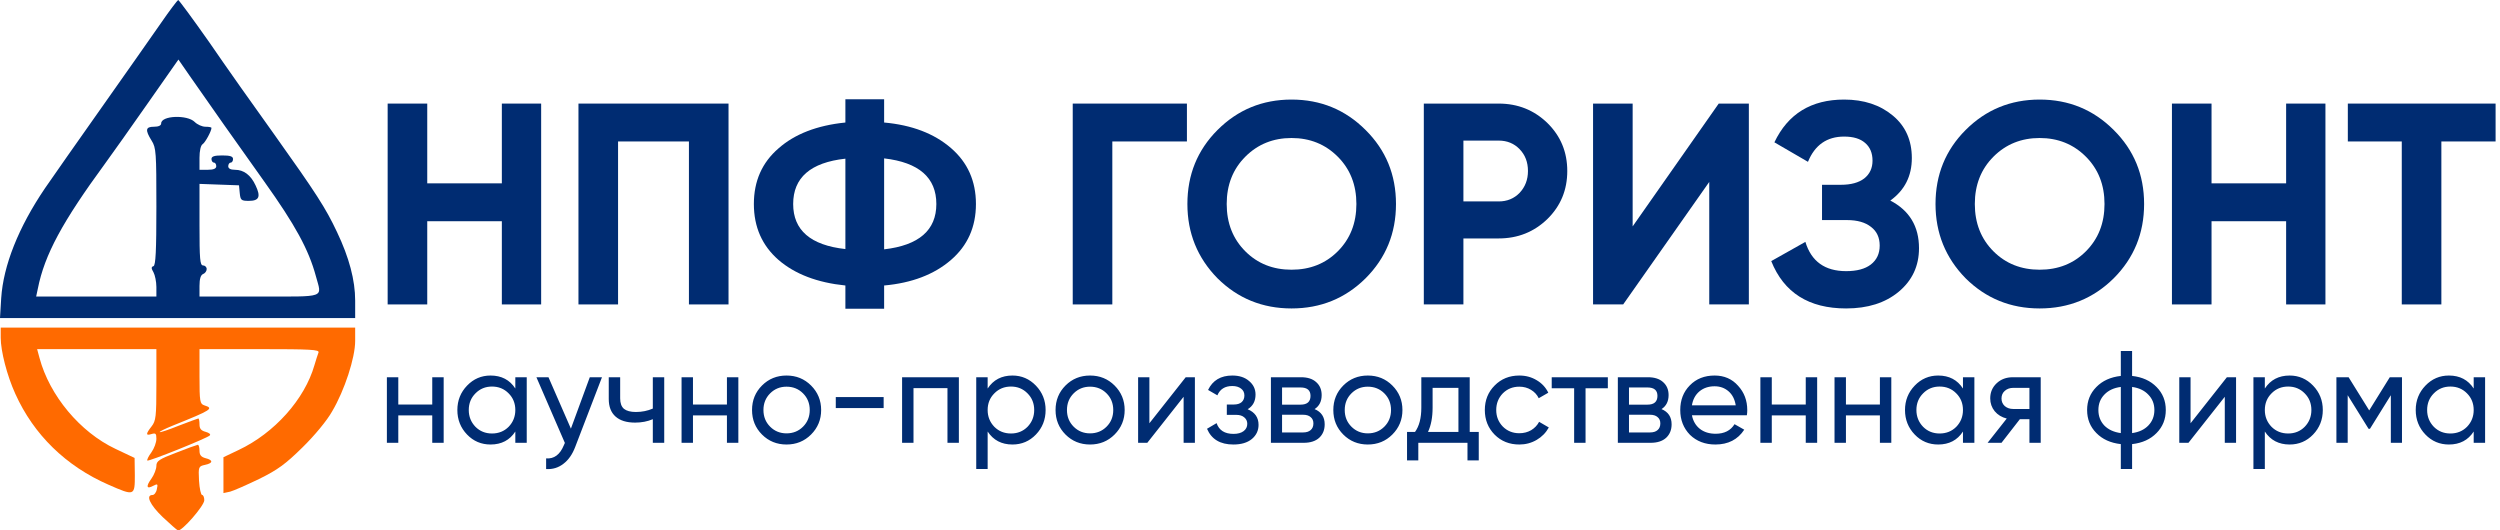
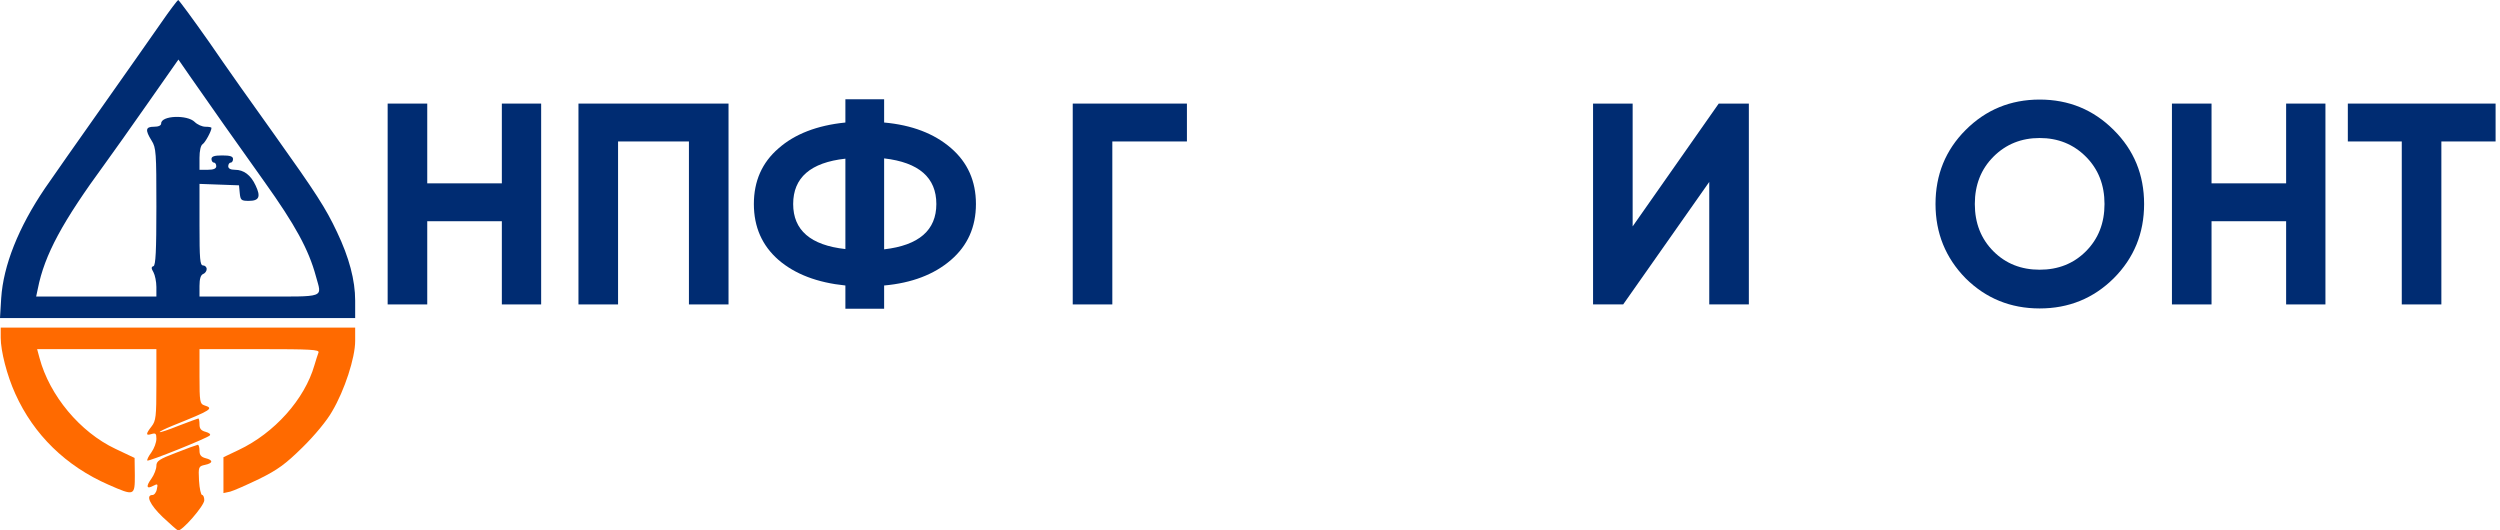
<svg xmlns="http://www.w3.org/2000/svg" width="542" height="115" viewBox="0 0 542 115" fill="none">
  <path d="M509.009 22.457H541.044V30.668H529.288V66H520.704V30.668H509.009V22.457Z" fill="#002C72" />
  <path d="M495.633 39.75V22.457H504.155V66H495.633V47.961H479.46V66H470.876V22.457H479.46V39.75H495.633Z" fill="#002C72" />
  <path d="M458.249 60.339C453.853 64.694 448.503 66.871 442.2 66.871C435.897 66.871 430.547 64.694 426.151 60.339C421.797 55.902 419.62 50.532 419.62 44.228C419.62 37.884 421.797 32.534 426.151 28.18C430.547 23.784 435.897 21.586 442.2 21.586C448.503 21.586 453.853 23.784 458.249 28.18C462.644 32.534 464.842 37.884 464.842 44.228C464.842 50.573 462.644 55.944 458.249 60.339ZM432.185 54.492C434.839 57.146 438.177 58.473 442.2 58.473C446.223 58.473 449.561 57.146 452.215 54.492C454.91 51.797 456.258 48.376 456.258 44.228C456.258 40.082 454.91 36.66 452.215 33.965C449.519 31.269 446.181 29.922 442.2 29.922C438.219 29.922 434.881 31.269 432.185 33.965C429.49 36.66 428.142 40.082 428.142 44.228C428.142 48.376 429.49 51.797 432.185 54.492Z" fill="#002C72" />
-   <path d="M409.82 43.482C413.967 45.639 416.04 49.081 416.04 53.808C416.04 57.665 414.568 60.816 411.624 63.263C408.721 65.668 404.927 66.871 400.24 66.871C392.154 66.871 386.742 63.45 384.005 56.607L391.407 52.44C392.693 56.669 395.637 58.784 400.24 58.784C402.563 58.784 404.346 58.307 405.59 57.354C406.876 56.358 407.518 54.99 407.518 53.248C407.518 51.506 406.896 50.159 405.652 49.205C404.408 48.21 402.666 47.712 400.427 47.712H395.015V40.061H399.121C401.277 40.061 402.957 39.605 404.159 38.692C405.362 37.739 405.963 36.453 405.963 34.836C405.963 33.177 405.424 31.891 404.346 30.979C403.309 30.067 401.796 29.61 399.805 29.61C396.073 29.61 393.46 31.435 391.967 35.084L384.689 30.855C387.634 24.676 392.672 21.586 399.805 21.586C404.076 21.586 407.601 22.747 410.38 25.07C413.117 27.35 414.485 30.419 414.485 34.276C414.485 38.174 412.93 41.243 409.82 43.482Z" fill="#002C72" />
  <path d="M379.151 66H370.566V39.439L351.905 66H345.374V22.457H353.958V49.08L372.619 22.457H379.151V66Z" fill="#002C72" />
-   <path d="M308.683 22.457H324.918C329.065 22.457 332.59 23.867 335.493 26.687C338.355 29.507 339.785 32.969 339.785 37.075C339.785 41.181 338.355 44.643 335.493 47.463C332.59 50.283 329.065 51.693 324.918 51.693H317.267V66H308.683V22.457ZM317.267 43.669H324.918C326.743 43.669 328.257 43.047 329.459 41.803C330.662 40.517 331.263 38.941 331.263 37.075C331.263 35.167 330.662 33.592 329.459 32.347C328.257 31.103 326.743 30.481 324.918 30.481H317.267V43.669Z" fill="#002C72" />
-   <path d="M296.056 60.339C291.66 64.694 286.311 66.871 280.007 66.871C273.704 66.871 268.354 64.694 263.959 60.339C259.604 55.902 257.427 50.532 257.427 44.228C257.427 37.884 259.604 32.534 263.959 28.18C268.354 23.784 273.704 21.586 280.007 21.586C286.311 21.586 291.66 23.784 296.056 28.18C300.452 32.534 302.65 37.884 302.65 44.228C302.65 50.573 300.452 55.944 296.056 60.339ZM269.993 54.492C272.647 57.146 275.985 58.473 280.007 58.473C284.03 58.473 287.368 57.146 290.022 54.492C292.718 51.797 294.066 48.376 294.066 44.228C294.066 40.082 292.718 36.66 290.022 33.965C287.327 31.269 283.988 29.922 280.007 29.922C276.026 29.922 272.688 31.269 269.993 33.965C267.297 36.66 265.949 40.082 265.949 44.228C265.949 48.376 267.297 51.797 269.993 54.492Z" fill="#002C72" />
-   <path d="M232.568 22.457H257.325V30.668H241.152V66H232.568V22.457Z" fill="#002C72" />
+   <path d="M232.568 22.457H257.325V30.668H241.152V66H232.568Z" fill="#002C72" />
  <path d="M191.679 61.895V66.933H183.281V61.895C177.185 61.273 172.354 59.427 168.788 56.358C165.221 53.248 163.438 49.205 163.438 44.228C163.438 39.252 165.221 35.23 168.788 32.161C172.313 29.051 177.144 27.185 183.281 26.562V21.524H191.679V26.562C197.692 27.102 202.523 28.947 206.173 32.099C209.78 35.209 211.584 39.252 211.584 44.228C211.584 49.205 209.78 53.248 206.173 56.358C202.523 59.51 197.692 61.355 191.679 61.895ZM191.679 34.338V54.057C199.226 53.186 203 49.91 203 44.228C203 38.506 199.226 35.209 191.679 34.338ZM171.96 44.228C171.96 49.91 175.734 53.165 183.281 53.995V34.4C175.734 35.23 171.96 38.506 171.96 44.228Z" fill="#002C72" />
  <path d="M125.411 22.457H157.944V66H149.36V30.668H133.996V66H125.411V22.457Z" fill="#002C72" />
  <path d="M108.8 39.75V22.457H117.322V66H108.8V47.961H92.627V66H84.043V22.457H92.627V39.75H108.8Z" fill="#002C72" />
-   <path d="M93.713 87.698V81.785H96.187V96H93.713V90.058H86.35V96H83.876V81.785H86.35V87.698H93.713ZM111.722 84.23V81.785H114.196V96H111.722V93.555C110.509 95.431 108.718 96.37 106.349 96.37C104.34 96.37 102.643 95.649 101.26 94.209C99.857 92.749 99.156 90.977 99.156 88.892C99.156 86.826 99.857 85.064 101.26 83.604C102.662 82.145 104.359 81.415 106.349 81.415C108.718 81.415 110.509 82.353 111.722 84.23ZM106.662 93.981C108.102 93.981 109.306 93.498 110.272 92.531C111.239 91.527 111.722 90.314 111.722 88.892C111.722 87.452 111.239 86.248 110.272 85.282C109.306 84.296 108.102 83.803 106.662 83.803C105.24 83.803 104.046 84.296 103.079 85.282C102.113 86.248 101.629 87.452 101.629 88.892C101.629 90.314 102.113 91.527 103.079 92.531C104.046 93.498 105.24 93.981 106.662 93.981ZM123.772 92.93L127.866 81.785H130.51L124.71 96.881C124.103 98.492 123.25 99.715 122.151 100.549C121.052 101.402 119.801 101.781 118.398 101.686V99.383C120.123 99.516 121.402 98.568 122.236 96.54L122.464 96.028L116.294 81.785H118.91L123.772 92.93ZM141.531 88.58V81.785H144.004V96H141.531V90.882C140.375 91.375 139.095 91.622 137.693 91.622C135.854 91.622 134.442 91.186 133.457 90.314C132.471 89.442 131.978 88.172 131.978 86.504V81.785H134.452V86.362C134.452 87.404 134.726 88.163 135.276 88.636C135.845 89.091 136.707 89.319 137.863 89.319C139.171 89.319 140.394 89.072 141.531 88.58ZM157.599 87.698V81.785H160.073V96H157.599V90.058H150.236V96H147.762V81.785H150.236V87.698H157.599ZM175.836 94.209C174.395 95.649 172.623 96.37 170.519 96.37C168.415 96.37 166.643 95.649 165.203 94.209C163.762 92.768 163.042 90.996 163.042 88.892C163.042 86.788 163.762 85.016 165.203 83.576C166.643 82.135 168.415 81.415 170.519 81.415C172.623 81.415 174.395 82.135 175.836 83.576C177.295 85.035 178.025 86.807 178.025 88.892C178.025 90.977 177.295 92.749 175.836 94.209ZM170.519 93.953C171.941 93.953 173.135 93.47 174.101 92.503C175.068 91.536 175.551 90.333 175.551 88.892C175.551 87.452 175.068 86.248 174.101 85.282C173.135 84.315 171.941 83.832 170.519 83.832C169.117 83.832 167.932 84.315 166.965 85.282C165.999 86.248 165.515 87.452 165.515 88.892C165.515 90.333 165.999 91.536 166.965 92.503C167.932 93.47 169.117 93.953 170.519 93.953ZM191.574 88.466H181.197V86.078H191.574V88.466ZM195.573 81.785H207.883V96H205.41V84.144H198.046V96H195.573V81.785ZM219.495 81.415C221.485 81.415 223.182 82.145 224.584 83.604C225.987 85.064 226.688 86.826 226.688 88.892C226.688 90.977 225.987 92.749 224.584 94.209C223.201 95.649 221.504 96.37 219.495 96.37C217.145 96.37 215.354 95.431 214.122 93.555V101.686H211.648V81.785H214.122V84.23C215.354 82.353 217.145 81.415 219.495 81.415ZM219.182 93.981C220.604 93.981 221.798 93.498 222.765 92.531C223.731 91.527 224.215 90.314 224.215 88.892C224.215 87.452 223.731 86.248 222.765 85.282C221.798 84.296 220.604 83.803 219.182 83.803C217.742 83.803 216.538 84.296 215.572 85.282C214.605 86.248 214.122 87.452 214.122 88.892C214.122 90.314 214.605 91.527 215.572 92.531C216.538 93.498 217.742 93.981 219.182 93.981ZM241.637 94.209C240.197 95.649 238.425 96.37 236.321 96.37C234.217 96.37 232.445 95.649 231.004 94.209C229.564 92.768 228.844 90.996 228.844 88.892C228.844 86.788 229.564 85.016 231.004 83.576C232.445 82.135 234.217 81.415 236.321 81.415C238.425 81.415 240.197 82.135 241.637 83.576C243.097 85.035 243.827 86.807 243.827 88.892C243.827 90.977 243.097 92.749 241.637 94.209ZM236.321 93.953C237.742 93.953 238.937 93.47 239.903 92.503C240.87 91.536 241.353 90.333 241.353 88.892C241.353 87.452 240.87 86.248 239.903 85.282C238.937 84.315 237.742 83.832 236.321 83.832C234.918 83.832 233.734 84.315 232.767 85.282C231.8 86.248 231.317 87.452 231.317 88.892C231.317 90.333 231.8 91.536 232.767 92.503C233.734 93.47 234.918 93.953 236.321 93.953ZM249.188 91.764L257.063 81.785H259.053V96H256.608V86.021L248.733 96H246.743V81.785H249.188V91.764ZM270.494 88.722C272.068 89.385 272.854 90.513 272.854 92.105C272.854 93.337 272.371 94.361 271.404 95.175C270.438 95.972 269.101 96.37 267.395 96.37C264.552 96.37 262.648 95.232 261.681 92.958L263.756 91.735C264.287 93.29 265.51 94.067 267.424 94.067C268.353 94.067 269.082 93.868 269.613 93.47C270.144 93.072 270.409 92.541 270.409 91.877C270.409 91.309 270.191 90.845 269.755 90.484C269.338 90.124 268.77 89.944 268.049 89.944H265.974V87.698H267.509C268.229 87.698 268.789 87.528 269.187 87.186C269.585 86.826 269.784 86.343 269.784 85.737C269.784 85.111 269.547 84.618 269.073 84.258C268.599 83.879 267.964 83.689 267.168 83.689C265.576 83.689 264.496 84.362 263.927 85.708L261.908 84.542C262.913 82.457 264.666 81.415 267.168 81.415C268.684 81.415 269.897 81.813 270.807 82.609C271.736 83.386 272.2 84.362 272.2 85.537C272.2 86.978 271.632 88.039 270.494 88.722ZM285.002 88.693C286.461 89.3 287.191 90.399 287.191 91.991C287.191 93.204 286.793 94.18 285.997 94.92C285.201 95.64 284.082 96 282.642 96H275.534V81.785H282.073C283.476 81.785 284.566 82.135 285.343 82.837C286.139 83.538 286.537 84.476 286.537 85.651C286.537 87.016 286.025 88.03 285.002 88.693ZM281.96 84.002H277.951V87.727H281.96C283.4 87.727 284.12 87.092 284.12 85.822C284.12 84.609 283.4 84.002 281.96 84.002ZM277.951 93.754H282.5C283.22 93.754 283.77 93.583 284.149 93.242C284.547 92.901 284.746 92.418 284.746 91.792C284.746 91.205 284.547 90.75 284.149 90.428C283.77 90.086 283.22 89.916 282.5 89.916H277.951V93.754ZM301.858 94.209C300.418 95.649 298.646 96.37 296.542 96.37C294.438 96.37 292.666 95.649 291.225 94.209C289.785 92.768 289.065 90.996 289.065 88.892C289.065 86.788 289.785 85.016 291.225 83.576C292.666 82.135 294.438 81.415 296.542 81.415C298.646 81.415 300.418 82.135 301.858 83.576C303.318 85.035 304.048 86.807 304.048 88.892C304.048 90.977 303.318 92.749 301.858 94.209ZM296.542 93.953C297.963 93.953 299.158 93.47 300.124 92.503C301.091 91.536 301.574 90.333 301.574 88.892C301.574 87.452 301.091 86.248 300.124 85.282C299.158 84.315 297.963 83.832 296.542 83.832C295.139 83.832 293.955 84.315 292.988 85.282C292.021 86.248 291.538 87.452 291.538 88.892C291.538 90.333 292.021 91.536 292.988 92.503C293.955 93.47 295.139 93.953 296.542 93.953ZM318.634 81.785V93.64H320.595V99.81H318.15V96H307.489V99.81H305.044V93.64H306.778C307.688 92.389 308.143 90.636 308.143 88.381V81.785H318.634ZM309.593 93.64H316.188V84.088H310.588V88.381C310.588 90.466 310.256 92.219 309.593 93.64ZM329.387 96.37C327.245 96.37 325.464 95.659 324.042 94.237C322.621 92.797 321.91 91.015 321.91 88.892C321.91 86.769 322.621 84.997 324.042 83.576C325.464 82.135 327.245 81.415 329.387 81.415C330.79 81.415 332.05 81.756 333.169 82.439C334.287 83.102 335.121 84.002 335.67 85.139L333.595 86.334C333.235 85.575 332.676 84.969 331.918 84.514C331.178 84.059 330.335 83.832 329.387 83.832C327.966 83.832 326.772 84.315 325.805 85.282C324.857 86.267 324.383 87.471 324.383 88.892C324.383 90.295 324.857 91.489 325.805 92.475C326.772 93.441 327.966 93.925 329.387 93.925C330.335 93.925 331.188 93.707 331.946 93.271C332.704 92.816 333.282 92.209 333.68 91.451L335.784 92.674C335.159 93.811 334.277 94.711 333.14 95.374C332.003 96.038 330.752 96.37 329.387 96.37ZM336.412 81.785H348.58V84.173H343.747V96H341.274V84.173H336.412V81.785ZM360.216 88.693C361.675 89.3 362.405 90.399 362.405 91.991C362.405 93.204 362.007 94.18 361.211 94.92C360.415 95.64 359.296 96 357.856 96H350.748V81.785H357.287C358.69 81.785 359.78 82.135 360.557 82.837C361.353 83.538 361.751 84.476 361.751 85.651C361.751 87.016 361.239 88.03 360.216 88.693ZM357.173 84.002H353.165V87.727H357.173C358.614 87.727 359.334 87.092 359.334 85.822C359.334 84.609 358.614 84.002 357.173 84.002ZM353.165 93.754H357.714C358.434 93.754 358.984 93.583 359.363 93.242C359.761 92.901 359.96 92.418 359.96 91.792C359.96 91.205 359.761 90.75 359.363 90.428C358.984 90.086 358.434 89.916 357.714 89.916H353.165V93.754ZM378.721 90.029H366.809C367.055 91.281 367.633 92.266 368.543 92.986C369.453 93.688 370.59 94.038 371.955 94.038C373.831 94.038 375.196 93.347 376.049 91.963L378.153 93.157C376.75 95.299 374.665 96.37 371.898 96.37C369.661 96.37 367.823 95.668 366.382 94.266C364.98 92.825 364.278 91.034 364.278 88.892C364.278 86.732 364.97 84.95 366.354 83.547C367.738 82.126 369.529 81.415 371.727 81.415C373.812 81.415 375.509 82.154 376.816 83.633C378.143 85.073 378.807 86.836 378.807 88.921C378.807 89.281 378.778 89.65 378.721 90.029ZM371.727 83.746C370.42 83.746 369.32 84.116 368.429 84.855C367.557 85.594 367.017 86.599 366.809 87.869H376.305C376.096 86.561 375.575 85.547 374.741 84.827C373.907 84.106 372.902 83.746 371.727 83.746ZM391.487 87.698V81.785H393.96V96H391.487V90.058H384.123V96H381.65V81.785H384.123V87.698H391.487ZM407.563 87.698V81.785H410.036V96H407.563V90.058H400.199V96H397.725V81.785H400.199V87.698H407.563ZM425.571 84.23V81.785H428.045V96H425.571V93.555C424.358 95.431 422.567 96.37 420.198 96.37C418.189 96.37 416.493 95.649 415.109 94.209C413.706 92.749 413.005 90.977 413.005 88.892C413.005 86.826 413.706 85.064 415.109 83.604C416.511 82.145 418.208 81.415 420.198 81.415C422.567 81.415 424.358 82.353 425.571 84.23ZM420.511 93.981C421.951 93.981 423.155 93.498 424.121 92.531C425.088 91.527 425.571 90.314 425.571 88.892C425.571 87.452 425.088 86.248 424.121 85.282C423.155 84.296 421.951 83.803 420.511 83.803C419.089 83.803 417.895 84.296 416.928 85.282C415.962 86.248 415.478 87.452 415.478 88.892C415.478 90.314 415.962 91.527 416.928 92.531C417.895 93.498 419.089 93.981 420.511 93.981ZM436.37 81.785H442.426V96H439.98V90.882H437.905L433.925 96H430.911L435.062 90.74C433.982 90.475 433.11 89.944 432.446 89.148C431.802 88.352 431.48 87.423 431.48 86.362C431.48 85.054 431.944 83.964 432.873 83.092C433.802 82.221 434.967 81.785 436.37 81.785ZM436.455 88.665H439.98V84.088H436.455C435.735 84.088 435.128 84.305 434.635 84.741C434.162 85.158 433.925 85.708 433.925 86.39C433.925 87.054 434.162 87.603 434.635 88.039C435.128 88.456 435.735 88.665 436.455 88.665ZM462.238 96.284V101.686H459.793V96.284C457.575 96.038 455.803 95.232 454.476 93.868C453.149 92.522 452.486 90.864 452.486 88.892C452.486 86.921 453.149 85.263 454.476 83.917C455.803 82.552 457.575 81.747 459.793 81.5V76.099H462.238V81.5C464.455 81.747 466.228 82.552 467.554 83.917C468.881 85.263 469.544 86.921 469.544 88.892C469.544 90.864 468.881 92.522 467.554 93.868C466.228 95.232 464.455 96.038 462.238 96.284ZM454.931 88.892C454.931 90.219 455.358 91.337 456.21 92.247C457.082 93.138 458.276 93.688 459.793 93.896V83.888C458.295 84.078 457.111 84.628 456.239 85.537C455.367 86.428 454.931 87.547 454.931 88.892ZM462.238 83.888V93.896C463.735 93.688 464.91 93.138 465.763 92.247C466.635 91.337 467.071 90.219 467.071 88.892C467.071 87.566 466.635 86.457 465.763 85.566C464.91 84.656 463.735 84.097 462.238 83.888ZM474.912 91.764L482.788 81.785H484.778V96H482.333V86.021L474.457 96H472.467V81.785H474.912V91.764ZM496.39 81.415C498.38 81.415 500.076 82.145 501.479 83.604C502.881 85.064 503.583 86.826 503.583 88.892C503.583 90.977 502.881 92.749 501.479 94.209C500.095 95.649 498.399 96.37 496.39 96.37C494.04 96.37 492.248 95.431 491.016 93.555V101.686H488.543V81.785H491.016V84.23C492.248 82.353 494.04 81.415 496.39 81.415ZM496.077 93.981C497.499 93.981 498.693 93.498 499.659 92.531C500.626 91.527 501.109 90.314 501.109 88.892C501.109 87.452 500.626 86.248 499.659 85.282C498.693 84.296 497.499 83.803 496.077 83.803C494.637 83.803 493.433 84.296 492.466 85.282C491.5 86.248 491.016 87.452 491.016 88.892C491.016 90.314 491.5 91.527 492.466 92.531C493.433 93.498 494.637 93.981 496.077 93.981ZM518.106 81.785H520.75V96H518.333V85.68L513.813 92.958H513.5L508.979 85.68V96H506.534V81.785H509.178L513.642 88.978L518.106 81.785ZM536.296 84.23V81.785H538.769V96H536.296V93.555C535.083 95.431 533.292 96.37 530.923 96.37C528.913 96.37 527.217 95.649 525.833 94.209C524.431 92.749 523.73 90.977 523.73 88.892C523.73 86.826 524.431 85.064 525.833 83.604C527.236 82.145 528.932 81.415 530.923 81.415C533.292 81.415 535.083 82.353 536.296 84.23ZM531.235 93.981C532.676 93.981 533.879 93.498 534.846 92.531C535.813 91.527 536.296 90.314 536.296 88.892C536.296 87.452 535.813 86.248 534.846 85.282C533.879 84.296 532.676 83.803 531.235 83.803C529.814 83.803 528.62 84.296 527.653 85.282C526.686 86.248 526.203 87.452 526.203 88.892C526.203 90.314 526.686 91.527 527.653 92.531C528.62 93.498 529.814 93.981 531.235 93.981Z" fill="#002C72" />
  <path d="M34.84 5.081C32.918 7.828 27.155 16.071 22.015 23.329C16.875 30.587 11.371 38.468 9.761 40.8C3.998 49.303 0.727 57.546 0.26 64.648L0 68.951H77V65.167C77 60.76 75.702 55.835 73.054 50.288C70.614 45.103 68.537 41.889 59.45 29.136C55.193 23.226 48.858 14.257 45.38 9.176C41.849 4.147 38.786 0 38.63 0C38.474 0.052 36.761 2.281 34.84 5.081ZM48.495 26.958C51.195 30.795 55.193 36.394 57.322 39.401C64.019 48.784 66.927 54.124 68.485 59.879C69.783 64.7 70.925 64.285 56.231 64.285H43.251V62.004C43.251 60.449 43.51 59.619 44.03 59.412C44.445 59.257 44.809 58.79 44.809 58.323C44.809 57.909 44.445 57.546 44.03 57.546C43.355 57.546 43.251 56.198 43.251 48.732V39.867L51.818 40.178L51.974 41.837C52.129 43.392 52.285 43.548 53.947 43.548C56.179 43.548 56.595 42.667 55.401 40.178C54.362 37.949 52.856 36.809 50.935 36.809C50.001 36.809 49.481 36.549 49.481 36.031C49.481 35.616 49.741 35.253 50.001 35.253C50.312 35.253 50.52 34.89 50.52 34.476C50.52 33.905 49.897 33.698 48.183 33.698C46.47 33.698 45.847 33.905 45.847 34.476C45.847 34.89 46.106 35.253 46.366 35.253C46.678 35.253 46.885 35.616 46.885 36.031C46.885 36.549 46.314 36.809 45.068 36.809H43.251V34.216C43.251 32.713 43.51 31.52 43.926 31.261C44.497 30.898 45.847 28.41 45.847 27.736C45.847 27.58 45.276 27.477 44.549 27.477C43.822 27.477 42.783 27.01 42.212 26.44C40.603 24.833 34.943 25.04 34.943 26.751C34.943 27.218 34.372 27.477 33.386 27.477C31.568 27.477 31.413 28.151 32.867 30.484C33.853 32.039 33.905 33.076 33.905 44.792C33.905 54.435 33.749 57.494 33.282 57.701C32.763 57.857 32.763 58.168 33.282 59.049C33.593 59.619 33.905 61.071 33.905 62.212V64.285H7.84L8.204 62.574C9.657 55.213 13.552 48.058 22.742 35.512C24.195 33.49 28.401 27.632 32.036 22.396L38.682 12.909L41.122 16.434C42.472 18.352 45.795 23.122 48.495 26.958Z" fill="#002C72" />
  <path d="M0.156 73.202C0.156 76.105 1.506 81.393 3.323 85.385C7.321 94.251 14.278 101.042 23.521 105.086C29.18 107.574 29.232 107.522 29.232 103.012L29.18 99.279L25.026 97.309C17.342 93.68 10.748 85.748 8.567 77.609L8.048 75.691H33.905V83.415C33.905 90.31 33.801 91.244 32.867 92.436C31.569 94.095 31.569 94.51 32.867 94.095C33.749 93.836 33.905 93.991 33.905 95.132C33.905 95.909 33.438 97.206 32.815 98.087C32.191 98.916 31.828 99.694 31.932 99.85C32.191 100.109 44.86 95.028 45.483 94.406C45.743 94.147 45.328 93.836 44.601 93.628C43.614 93.369 43.251 92.954 43.251 92.021C43.251 91.295 43.147 90.725 42.991 90.725C42.887 90.725 40.966 91.451 38.786 92.28C36.605 93.162 34.736 93.784 34.632 93.68C34.528 93.576 35.774 92.954 37.436 92.28C45.951 88.859 46.418 88.548 44.289 87.874C43.355 87.563 43.251 87.096 43.251 81.601V75.691H56.283C67.394 75.691 69.264 75.794 69.056 76.416C68.9 76.831 68.485 78.076 68.173 79.164C66.044 86.578 59.502 93.888 51.714 97.568L48.443 99.124V106.9L49.897 106.589C50.676 106.382 53.479 105.137 56.179 103.841C60.177 101.871 61.891 100.627 65.577 96.998C68.173 94.458 70.925 91.14 72.016 89.17C74.715 84.608 77 77.557 77 73.928V71.025H0.156V73.202Z" fill="#FF6A00" />
  <path d="M38.214 98.139C34.528 99.538 33.905 99.953 33.905 100.99C33.905 101.664 33.438 102.908 32.815 103.79C31.568 105.5 31.776 106.122 33.282 105.293C34.164 104.826 34.268 104.93 34.009 106.019C33.905 106.745 33.438 107.315 33.074 107.315C31.517 107.315 32.503 109.44 35.255 112.084C36.864 113.588 38.318 114.884 38.578 114.988C39.357 115.299 44.289 109.648 44.289 108.455C44.289 107.833 44.081 107.315 43.822 107.315C43.562 107.315 43.251 105.915 43.147 104.204C42.991 101.197 43.043 101.094 44.445 100.783C46.21 100.42 46.262 99.746 44.549 99.331C43.614 99.072 43.251 98.657 43.251 97.724C43.251 96.998 43.095 96.428 42.887 96.428C42.628 96.48 40.551 97.206 38.214 98.139Z" fill="#FF6A00" />
</svg>